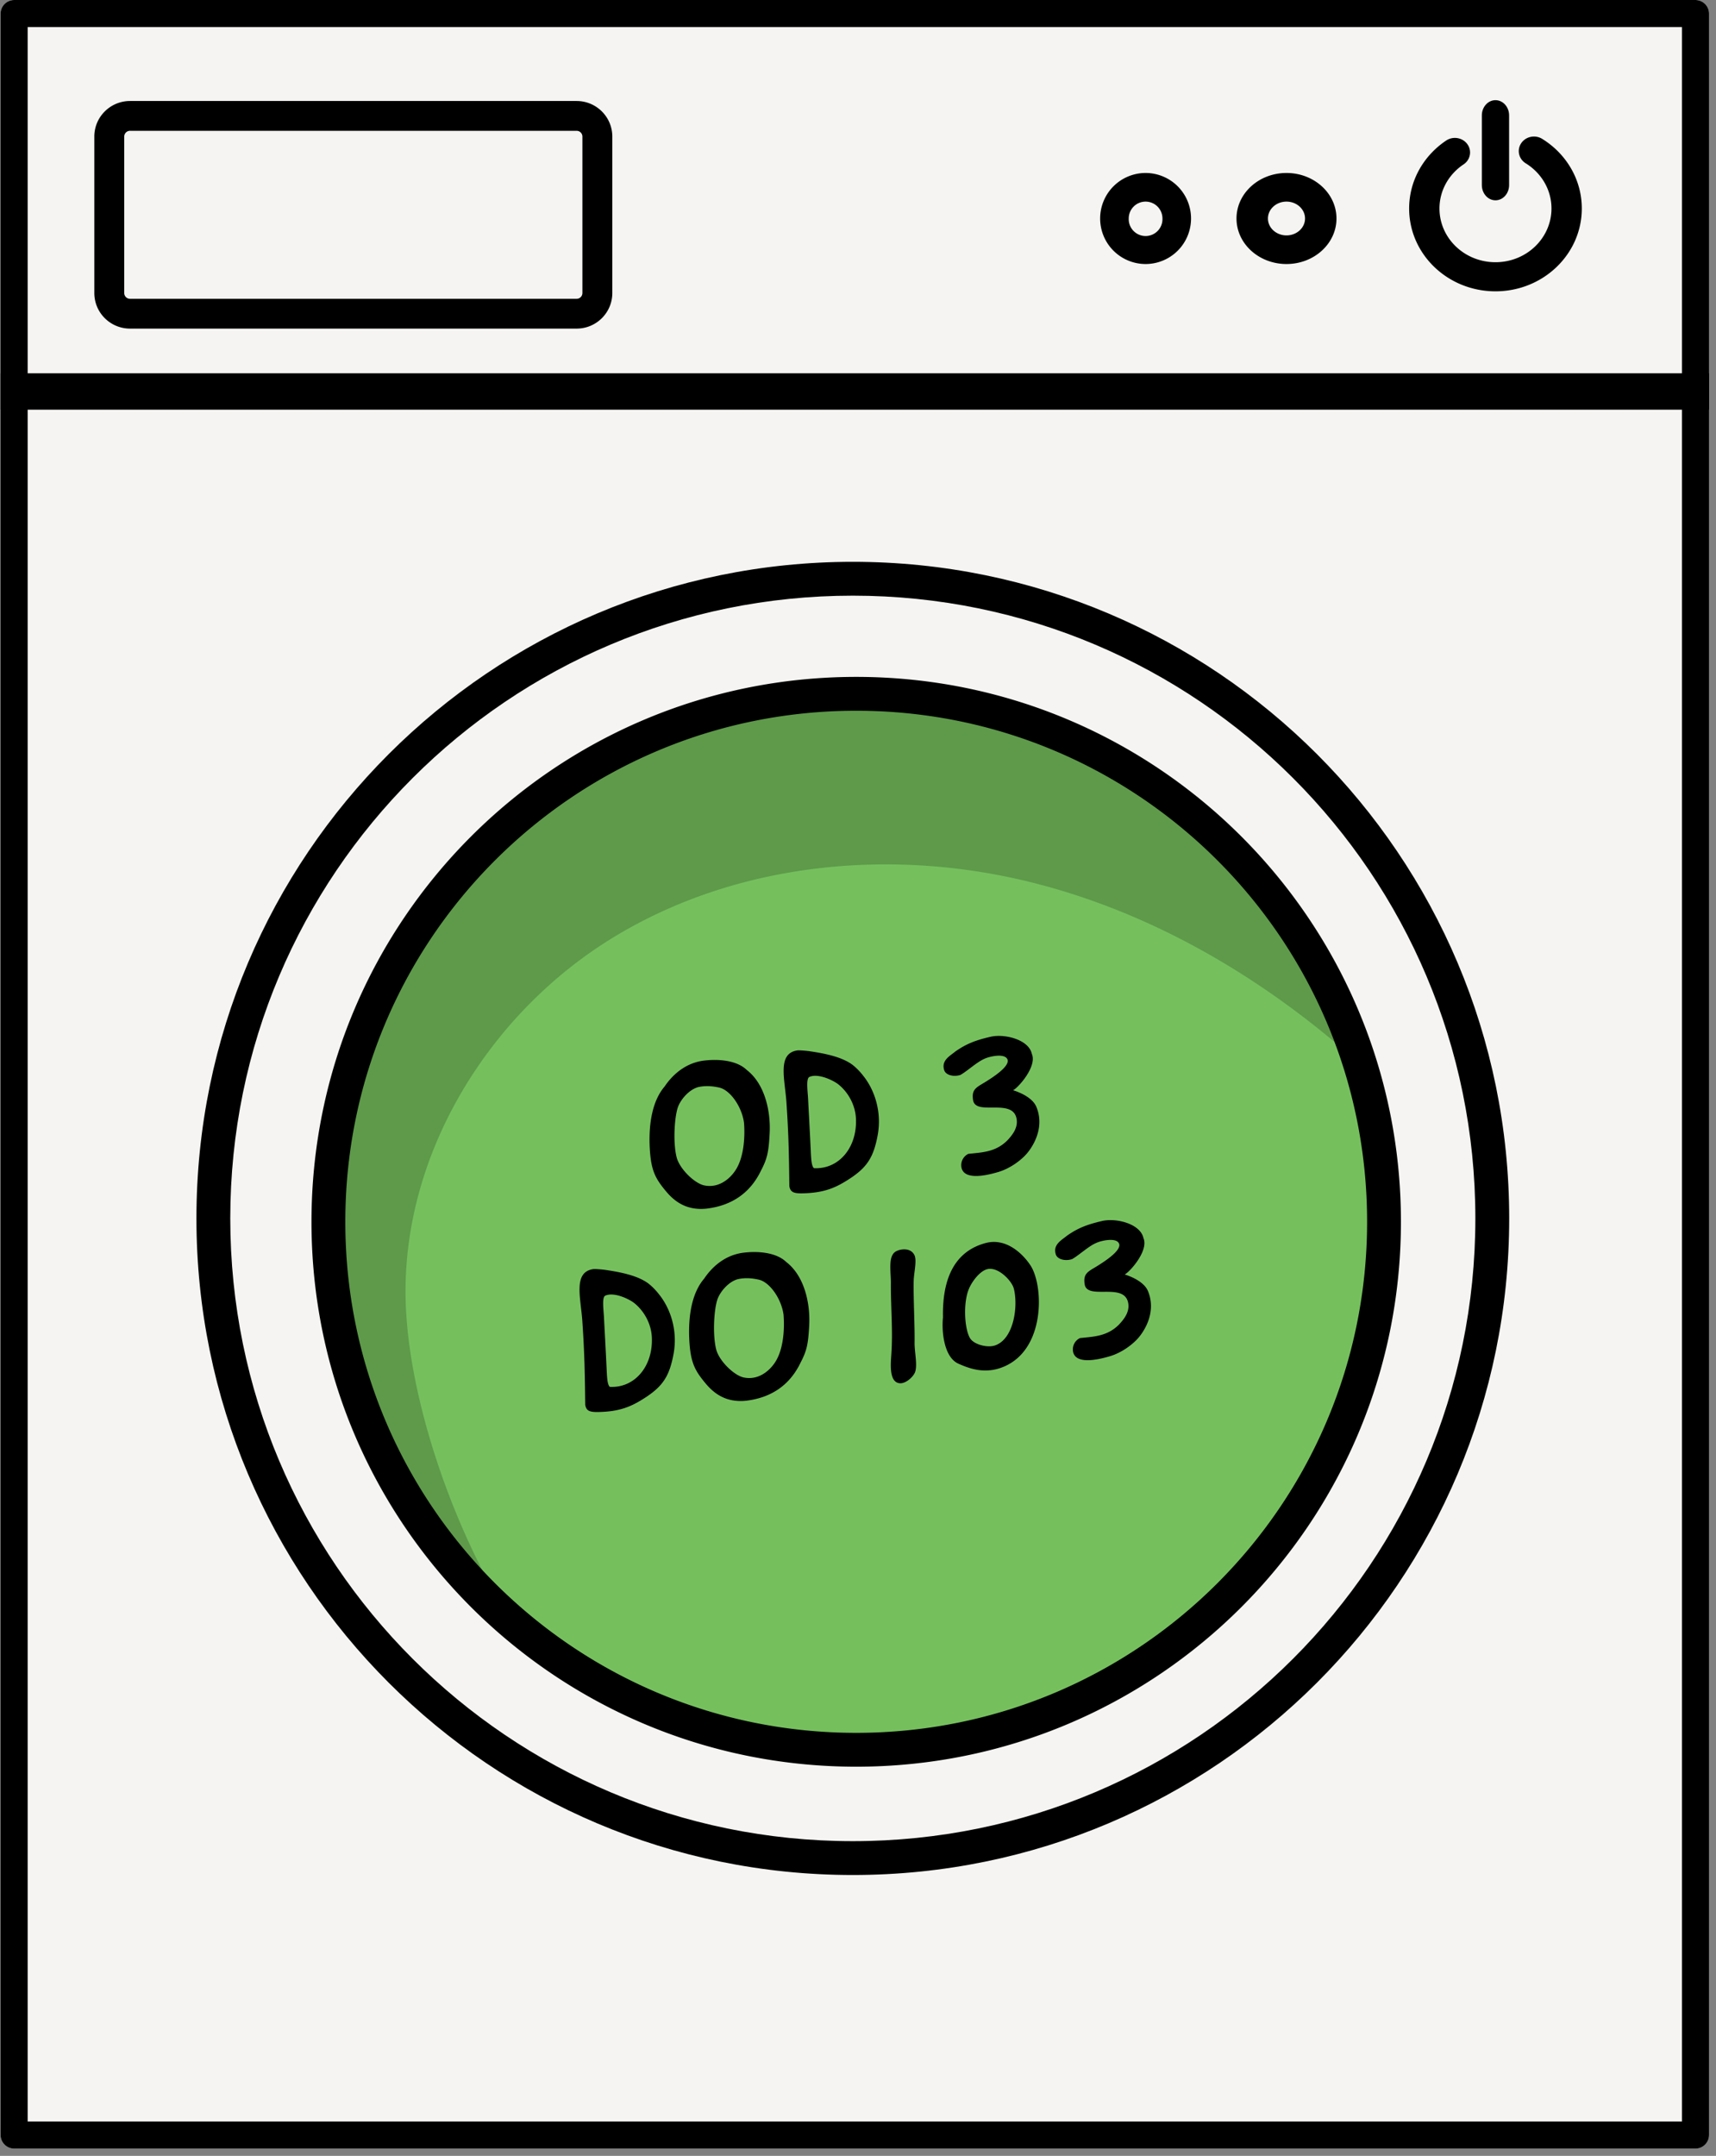
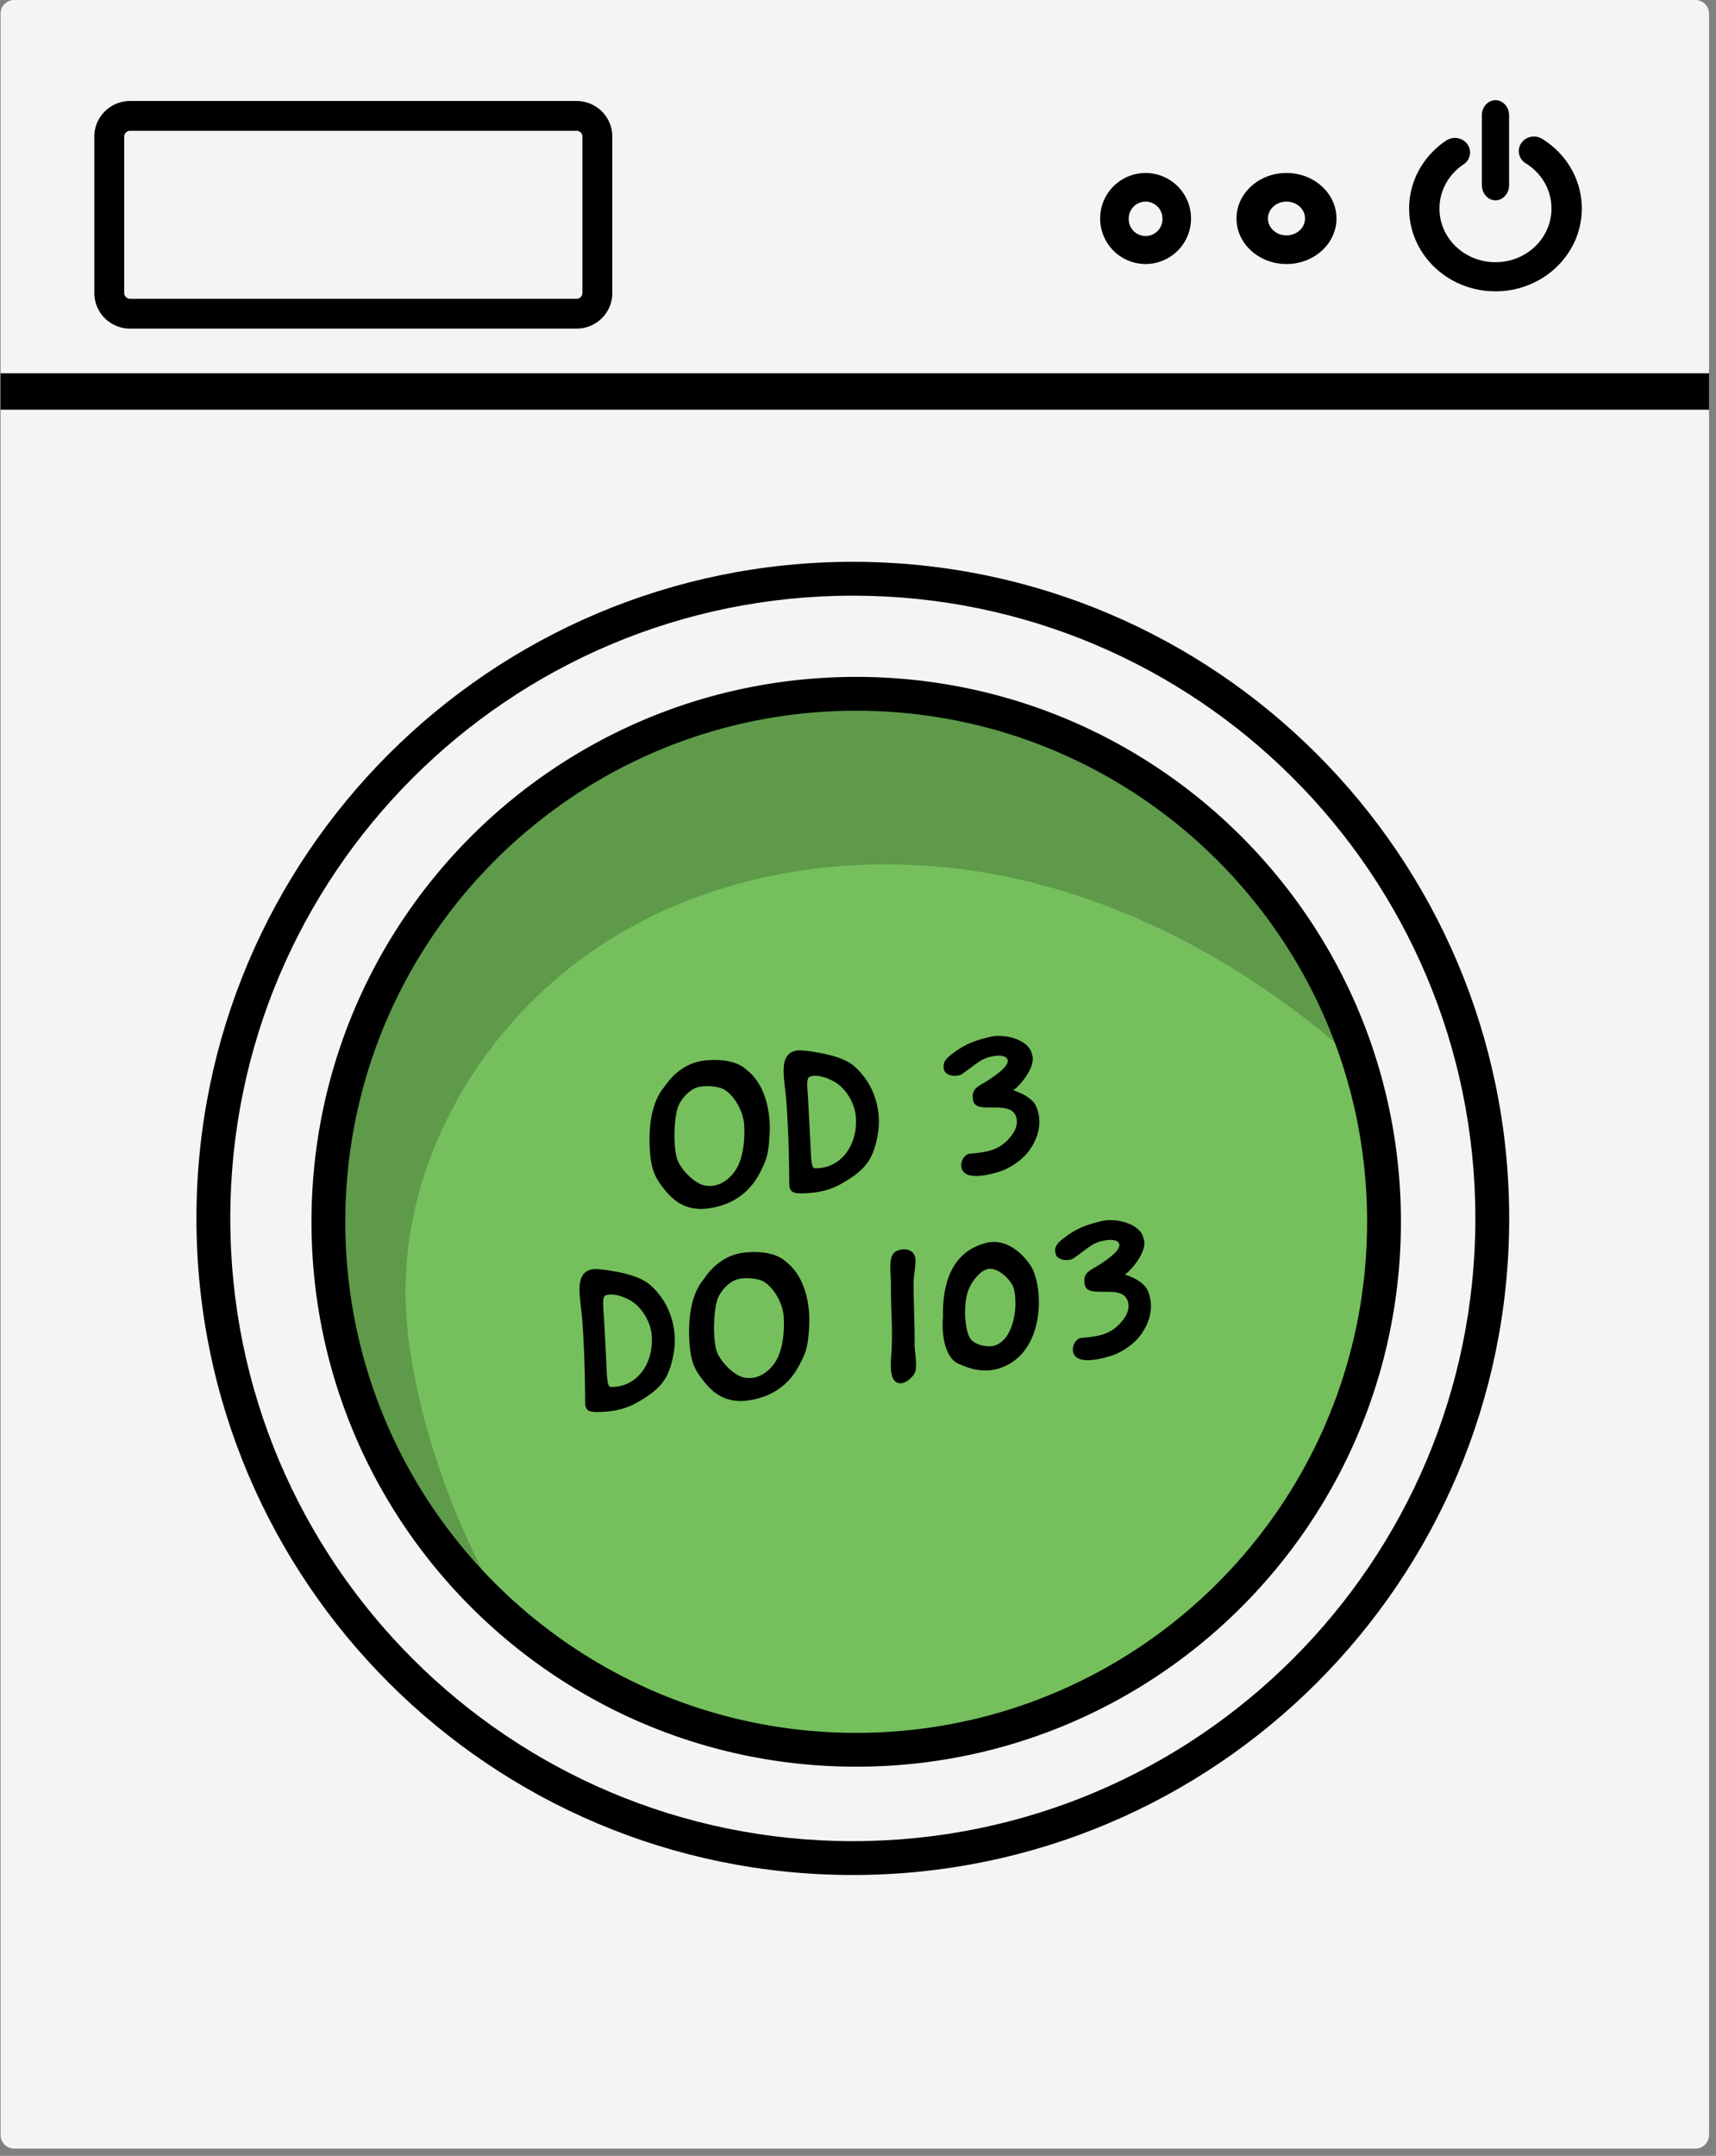
<svg xmlns="http://www.w3.org/2000/svg" width="211" height="265" fill="none" viewBox="0 0 211 265">
  <rect x="0" y="0" width="211" height="265" fill="#808080" stroke="none" />
  <path fill="#F5F4F2" d="M208.466 0H1.751C.824 0 .072.75.072 1.677v260.755c0 .927.752 1.678 1.68 1.678h206.714c.927 0 1.679-.751 1.679-1.678V1.677c0-.926-.752-1.677-1.679-1.677Z" />
-   <path fill="#000" fill-rule="evenodd" d="M3.4 3.328v257.453h203.417V3.328H3.4ZM1.751 0h206.715c.927 0 1.679.75 1.679 1.677v260.755c0 .927-.752 1.678-1.679 1.678H1.751c-.927 0-1.679-.751-1.679-1.678V1.677C.072.751.824 0 1.752 0Z" clip-rule="evenodd" />
  <path fill="#000" fill-rule="evenodd" d="M183.884 12.313c.926 0 1.676.839 1.676 1.874v8.561c0 1.035-.75 1.875-1.676 1.875-.926 0-1.676-.84-1.676-1.875v-8.561c0-1.035.75-1.874 1.676-1.874Z" clip-rule="evenodd" />
  <path fill="#75C05D" d="M106.786 218.228c37.953 0 68.721-30.814 68.721-68.825s-30.768-68.825-68.721-68.825-68.72 30.814-68.72 68.825 30.767 68.825 68.72 68.825Z" />
-   <path fill="#F5F4F2" fill-rule="evenodd" d="M106.787 81.66c-37.34 0-67.624 30.322-67.624 67.741 0 37.42 30.284 67.742 67.624 67.742 37.341 0 67.624-30.322 67.624-67.742 0-37.419-30.283-67.741-67.624-67.741ZM36.949 149.4c0-38.622 31.26-69.944 69.838-69.944 38.578 0 69.838 31.322 69.838 69.944s-31.26 69.945-69.838 69.945c-38.577 0-69.838-31.323-69.838-69.945Z" clip-rule="evenodd" />
  <path fill="#000" d="M172.156 135.488c-12.545-12.635-28.024-22.7-45.278-27.014-17.255-4.314-36.335-2.498-51.52 6.787-15.179 9.279-25.805 26.422-25.485 44.242.285 15.73 9.548 38.874 20.872 49.77-10.21-4.482-16.975-13.716-21.97-20.691a63.584 63.584 0 0 1-10.388-23.327c-4.196-19.095.977-39.899 13.099-55.221 15.77-19.936 43.131-29.9 67.99-24.765 24.86 5.135 45.227 25.056 51.85 49.612" opacity=".2" />
  <path fill="#F5F4F2" d="M105.109 67.146c-45.051 0-81.57 37.077-81.57 82.814 0 45.737 36.519 82.814 81.57 82.814 45.051 0 81.571-37.077 81.571-82.814 0-45.737-36.52-82.814-81.571-82.814Zm0 149.112c-36.352 0-65.82-29.679-65.82-66.298 0-36.618 29.468-66.298 65.82-66.298 36.352 0 65.82 29.68 65.82 66.298 0 36.619-29.468 66.298-65.82 66.298Z" />
  <path fill="#000" fill-rule="evenodd" d="M210.145 50.36H.072v-4.477h210.073v4.476ZM15.99 16.078a.712.712 0 0 0-.714.71v19.23c0 .393.319.711.713.711H70.9a.712.712 0 0 0 .713-.71v-19.23c0-.393-.32-.71-.713-.71h-54.91Zm-4.392.71c0-2.415 1.966-4.373 4.391-4.373H70.9c2.425 0 4.39 1.958 4.39 4.373v19.23c0 2.416-1.965 4.374-4.39 4.374h-54.91c-2.425 0-4.391-1.958-4.391-4.373v-19.23ZM187.047 17.605c.557-.83 1.711-1.071 2.577-.537 2.93 1.806 4.875 4.967 4.875 8.562 0 5.618-4.75 10.179-10.615 10.179s-10.615-4.555-10.615-10.179c0-3.464 1.808-6.522 4.56-8.358.846-.563 2.008-.363 2.596.448.588.81.379 1.925-.466 2.488-1.794 1.197-2.961 3.18-2.961 5.422 0 3.649 3.081 6.602 6.886 6.602s6.886-2.958 6.886-6.602c0-2.33-1.257-4.379-3.163-5.554-.866-.534-1.117-1.64-.56-2.471ZM140.862 24.782c-1.145 0-2.073.93-2.073 2.076a2.075 2.075 0 1 0 4.147 0 2.075 2.075 0 0 0-2.074-2.076Zm-5.587 2.076a5.592 5.592 0 0 1 5.587-5.595 5.591 5.591 0 0 1 5.587 5.595 5.591 5.591 0 0 1-5.587 5.596 5.592 5.592 0 0 1-5.587-5.596ZM158.187 24.782c-1.26 0-2.281.93-2.281 2.076 0 1.147 1.021 2.077 2.281 2.077 1.26 0 2.28-.93 2.28-2.076 0-1.147-1.02-2.077-2.28-2.077Zm-6.146 2.076c0-3.09 2.752-5.595 6.146-5.595s6.146 2.505 6.146 5.595-2.752 5.596-6.146 5.596-6.146-2.505-6.146-5.596ZM42.46 150.184c0 34.694 28.125 62.819 62.82 62.819 34.694 0 62.819-28.125 62.819-62.819 0-34.695-28.125-62.82-62.819-62.82-34.695 0-62.82 28.125-62.82 62.82Zm62.82-66.98c-36.992 0-66.98 29.988-66.98 66.98 0 36.991 29.988 66.979 66.98 66.979 36.991 0 66.979-29.988 66.979-66.979 0-36.992-29.988-66.98-66.979-66.98Z" clip-rule="evenodd" />
  <path fill="#000" fill-rule="evenodd" d="M28.314 149.767c0 42.277 34.272 76.548 76.549 76.548 42.276 0 76.548-34.271 76.548-76.548 0-42.276-34.272-76.548-76.548-76.548-42.277 0-76.549 34.272-76.549 76.548Zm76.549-80.708c-44.574 0-80.709 36.134-80.709 80.708s36.135 80.709 80.709 80.709c44.574 0 80.708-36.135 80.708-80.709 0-44.574-36.134-80.708-80.708-80.708Z" clip-rule="evenodd" />
  <path fill="#000" d="M86.57 130.369c1.676-.209 3.993-.069 5.251 1.153 2.228 1.719 2.96 5.065 2.814 7.801-.12 2.262-.29 3.092-1.049 4.535-1.297 2.73-3.554 4.337-6.73 4.71-2.355.231-3.852-.783-4.998-2.175-1.294-1.558-1.82-2.547-1.965-5.304-.157-3.121.382-5.848 1.82-7.522 1.08-1.608 2.714-2.937 4.856-3.198Zm-3.199 5.685c-.424 1.145-.637 4.228-.195 6.115.313 1.431 2.159 3.243 3.367 3.53 2.037.457 3.565-1.122 4.144-2.283.779-1.498.932-3.685.795-5.423-.27-1.984-1.724-4.048-3.087-4.318-.643-.139-1.467-.258-2.415-.077-1.152.231-2.245 1.475-2.609 2.456ZM98.035 129.118c.258-.028.944.027 1.395.083 1.966.282 3.998.688 5.332 1.641.455.342.954.837 1.381 1.392 1.392 1.731 2.314 4.429 1.769 7.34-.496 2.643-1.277 3.879-3.35 5.256-1.756 1.16-3.202 1.814-5.97 1.855-1.096.015-1.409-.212-1.534-.879-.04-3.474-.08-6.242-.345-10.11-.161-2.912-1.226-6.196 1.322-6.578Zm1.326 5.923c.114 2.237.208 3.822.305 5.904.058 1.013.05 2.374.42 2.648 3.103.158 5.365-2.6 5.157-6.187-.112-1.74-1.062-3.258-2.177-4.13-.714-.549-2.53-1.371-3.55-.894-.423.203-.205 1.723-.155 2.659ZM121.808 127.438c1.683-.393 4.691.325 5.069 2.114.666 1.549-1.713 4.189-2.311 4.463 0 0 2.293.639 2.865 2.041.957 2.302-.141 4.462-1.062 5.609-.737.917-2.235 2.048-3.838 2.459-1.318.379-3.95.954-4.3-.577a1.54 1.54 0 0 1 .833-1.712c1.706-.187 3.351-.209 4.79-1.648.633-.671 1.441-1.648 1.099-2.866-.667-2.281-4.987-.162-5.302-2.089-.233-1.413.506-1.598 1.656-2.326.488-.314 2.843-1.748 2.589-2.636-.28-.885-2.32-.401-2.889-.103-.899.386-2.133 1.54-2.923 1.967-.937.285-1.783-.041-1.969-.544-.423-1.235.67-1.773 1.365-2.346 1.288-.899 2.389-1.359 4.328-1.806ZM72.938 156c.258-.028.944.028 1.395.083 1.966.283 3.998.688 5.332 1.641.456.343.954.838 1.38 1.393 1.393 1.731 2.315 4.429 1.77 7.339-.496 2.644-1.277 3.88-3.35 5.257-1.756 1.159-3.202 1.814-5.97 1.854-1.096.016-1.409-.212-1.534-.878-.04-3.474-.08-6.242-.345-10.11-.161-2.912-1.226-6.196 1.322-6.579Zm1.326 5.923c.114 2.237.208 3.822.305 5.904.058 1.014.05 2.375.42 2.648 3.103.158 5.365-2.6 5.157-6.186-.112-1.74-1.062-3.258-2.177-4.13-.714-.55-2.53-1.372-3.55-.894-.423.203-.204 1.722-.155 2.658ZM91.433 153.981c1.677-.209 3.994-.07 5.252 1.153 2.228 1.718 2.96 5.065 2.813 7.801-.119 2.262-.29 3.091-1.048 4.534-1.297 2.731-3.554 4.338-6.73 4.71-2.355.231-3.852-.782-4.998-2.174-1.295-1.559-1.821-2.547-1.965-5.304-.158-3.121.381-5.848 1.82-7.522 1.08-1.609 2.713-2.938 4.856-3.198Zm-3.198 5.685c-.424 1.145-.637 4.228-.195 6.115.313 1.431 2.158 3.243 3.366 3.53 2.038.457 3.566-1.122 4.145-2.284.778-1.497.932-3.685.794-5.422-.269-1.985-1.723-4.049-3.087-4.319-.642-.139-1.466-.258-2.414-.076-1.152.23-2.245 1.474-2.61 2.456ZM110.168 153.819c.592-.326 1.781-.456 2.241.409.384.638-.047 2.202-.063 3.25-.039 2.28.139 5.347.112 7.494-.037 1.103.382 2.783.062 3.681-.223.6-1.129 1.405-1.838 1.378-1.366-.06-1.167-2.305-1.087-3.491.218-3.031-.08-6.007-.049-8.835.008-1.361-.39-3.331.622-3.886ZM121.175 152.8c2.54-.695 4.591 1.33 5.499 2.695 1.712 2.507 1.938 10.8-3.717 12.673-2.094.699-3.87.004-5.107-.541-1.841-.819-2.073-4.142-1.901-5.678-.071-3.523.679-7.92 5.226-9.149Zm-2.009 5.555c-.776 1.759-.572 5.058.123 6.159.504.782 2.143 1.179 3.051.87 2.321-.776 2.874-4.812 2.324-6.975-.233-.943-1.829-2.625-3.142-2.43-1.002.162-1.978 1.524-2.356 2.376ZM135.531 150.082c1.683-.393 4.691.325 5.07 2.114.666 1.549-1.714 4.189-2.312 4.464 0 0 2.293.639 2.865 2.041.957 2.302-.141 4.461-1.062 5.608-.737.918-2.235 2.049-3.838 2.459-1.318.38-3.949.955-4.3-.577a1.54 1.54 0 0 1 .833-1.712c1.706-.186 3.352-.209 4.79-1.648.633-.67 1.442-1.648 1.099-2.866-.667-2.281-4.987-.162-5.302-2.089-.232-1.413.506-1.598 1.656-2.325.488-.315 2.843-1.749 2.589-2.637-.28-.885-2.319-.4-2.888-.103-.9.386-2.134 1.541-2.924 1.967-.937.285-1.783-.041-1.969-.543-.422-1.236.67-1.774 1.366-2.347 1.288-.899 2.388-1.359 4.327-1.806Z" />
</svg>